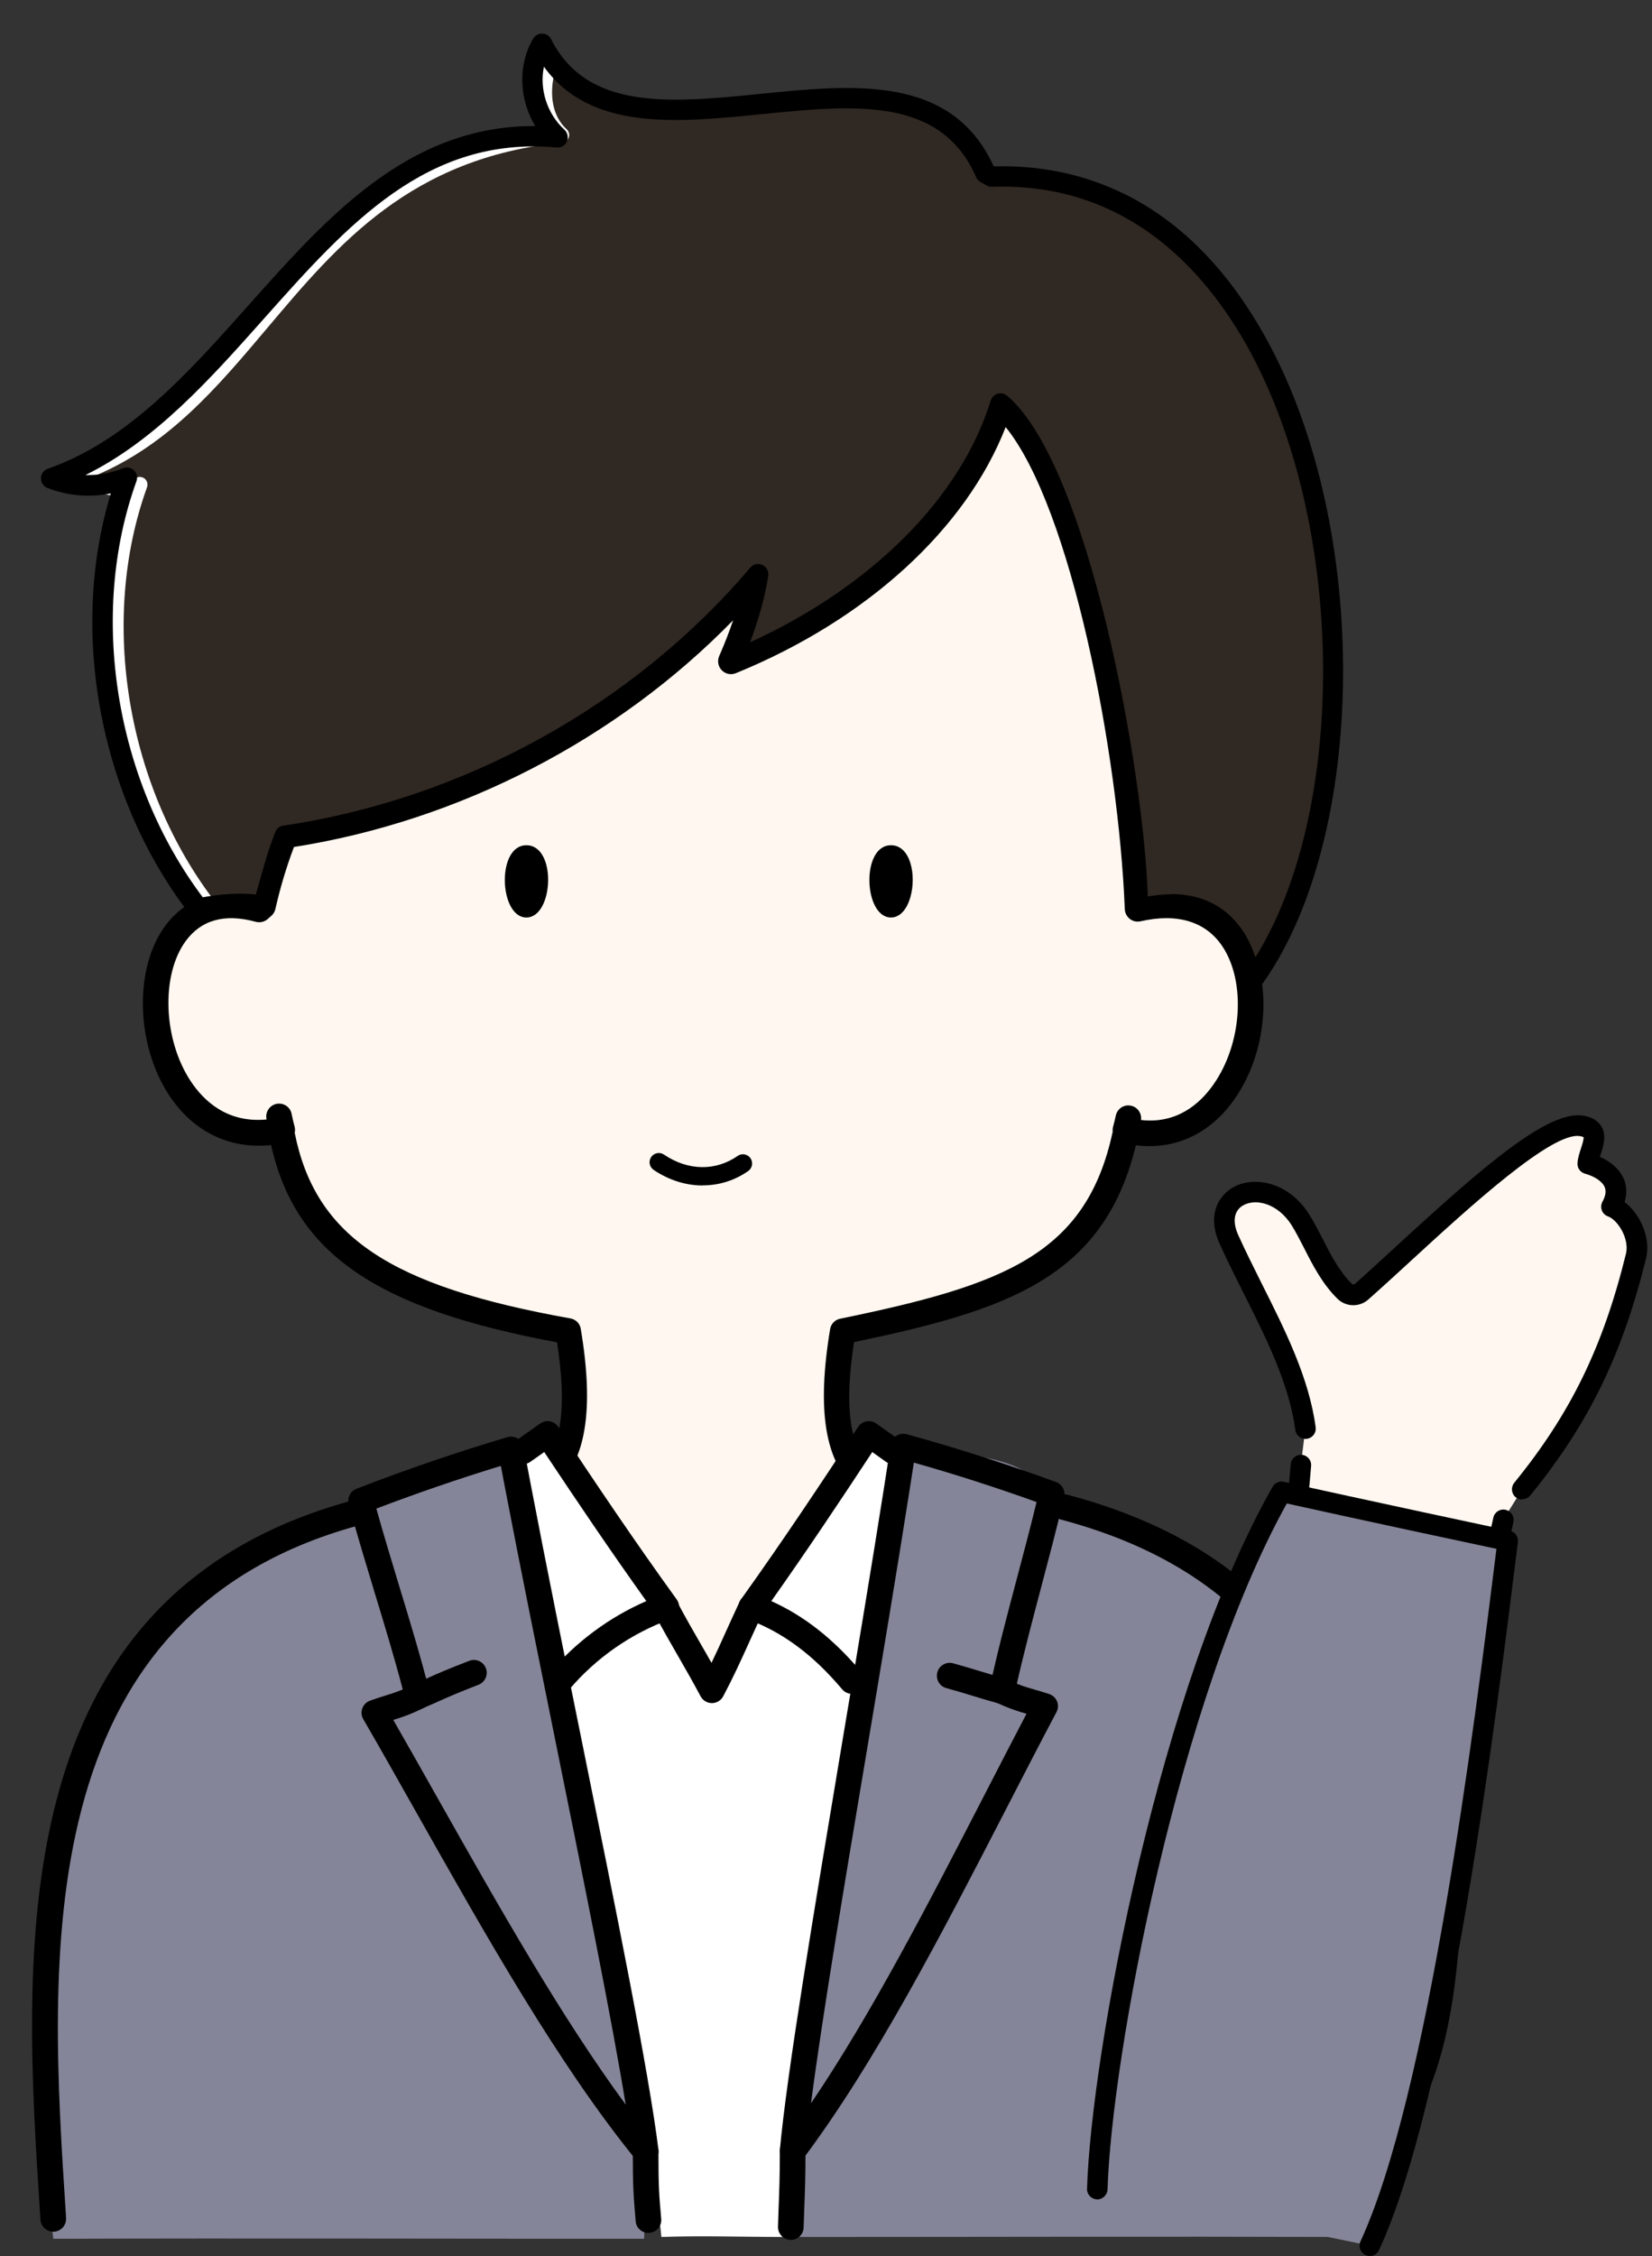
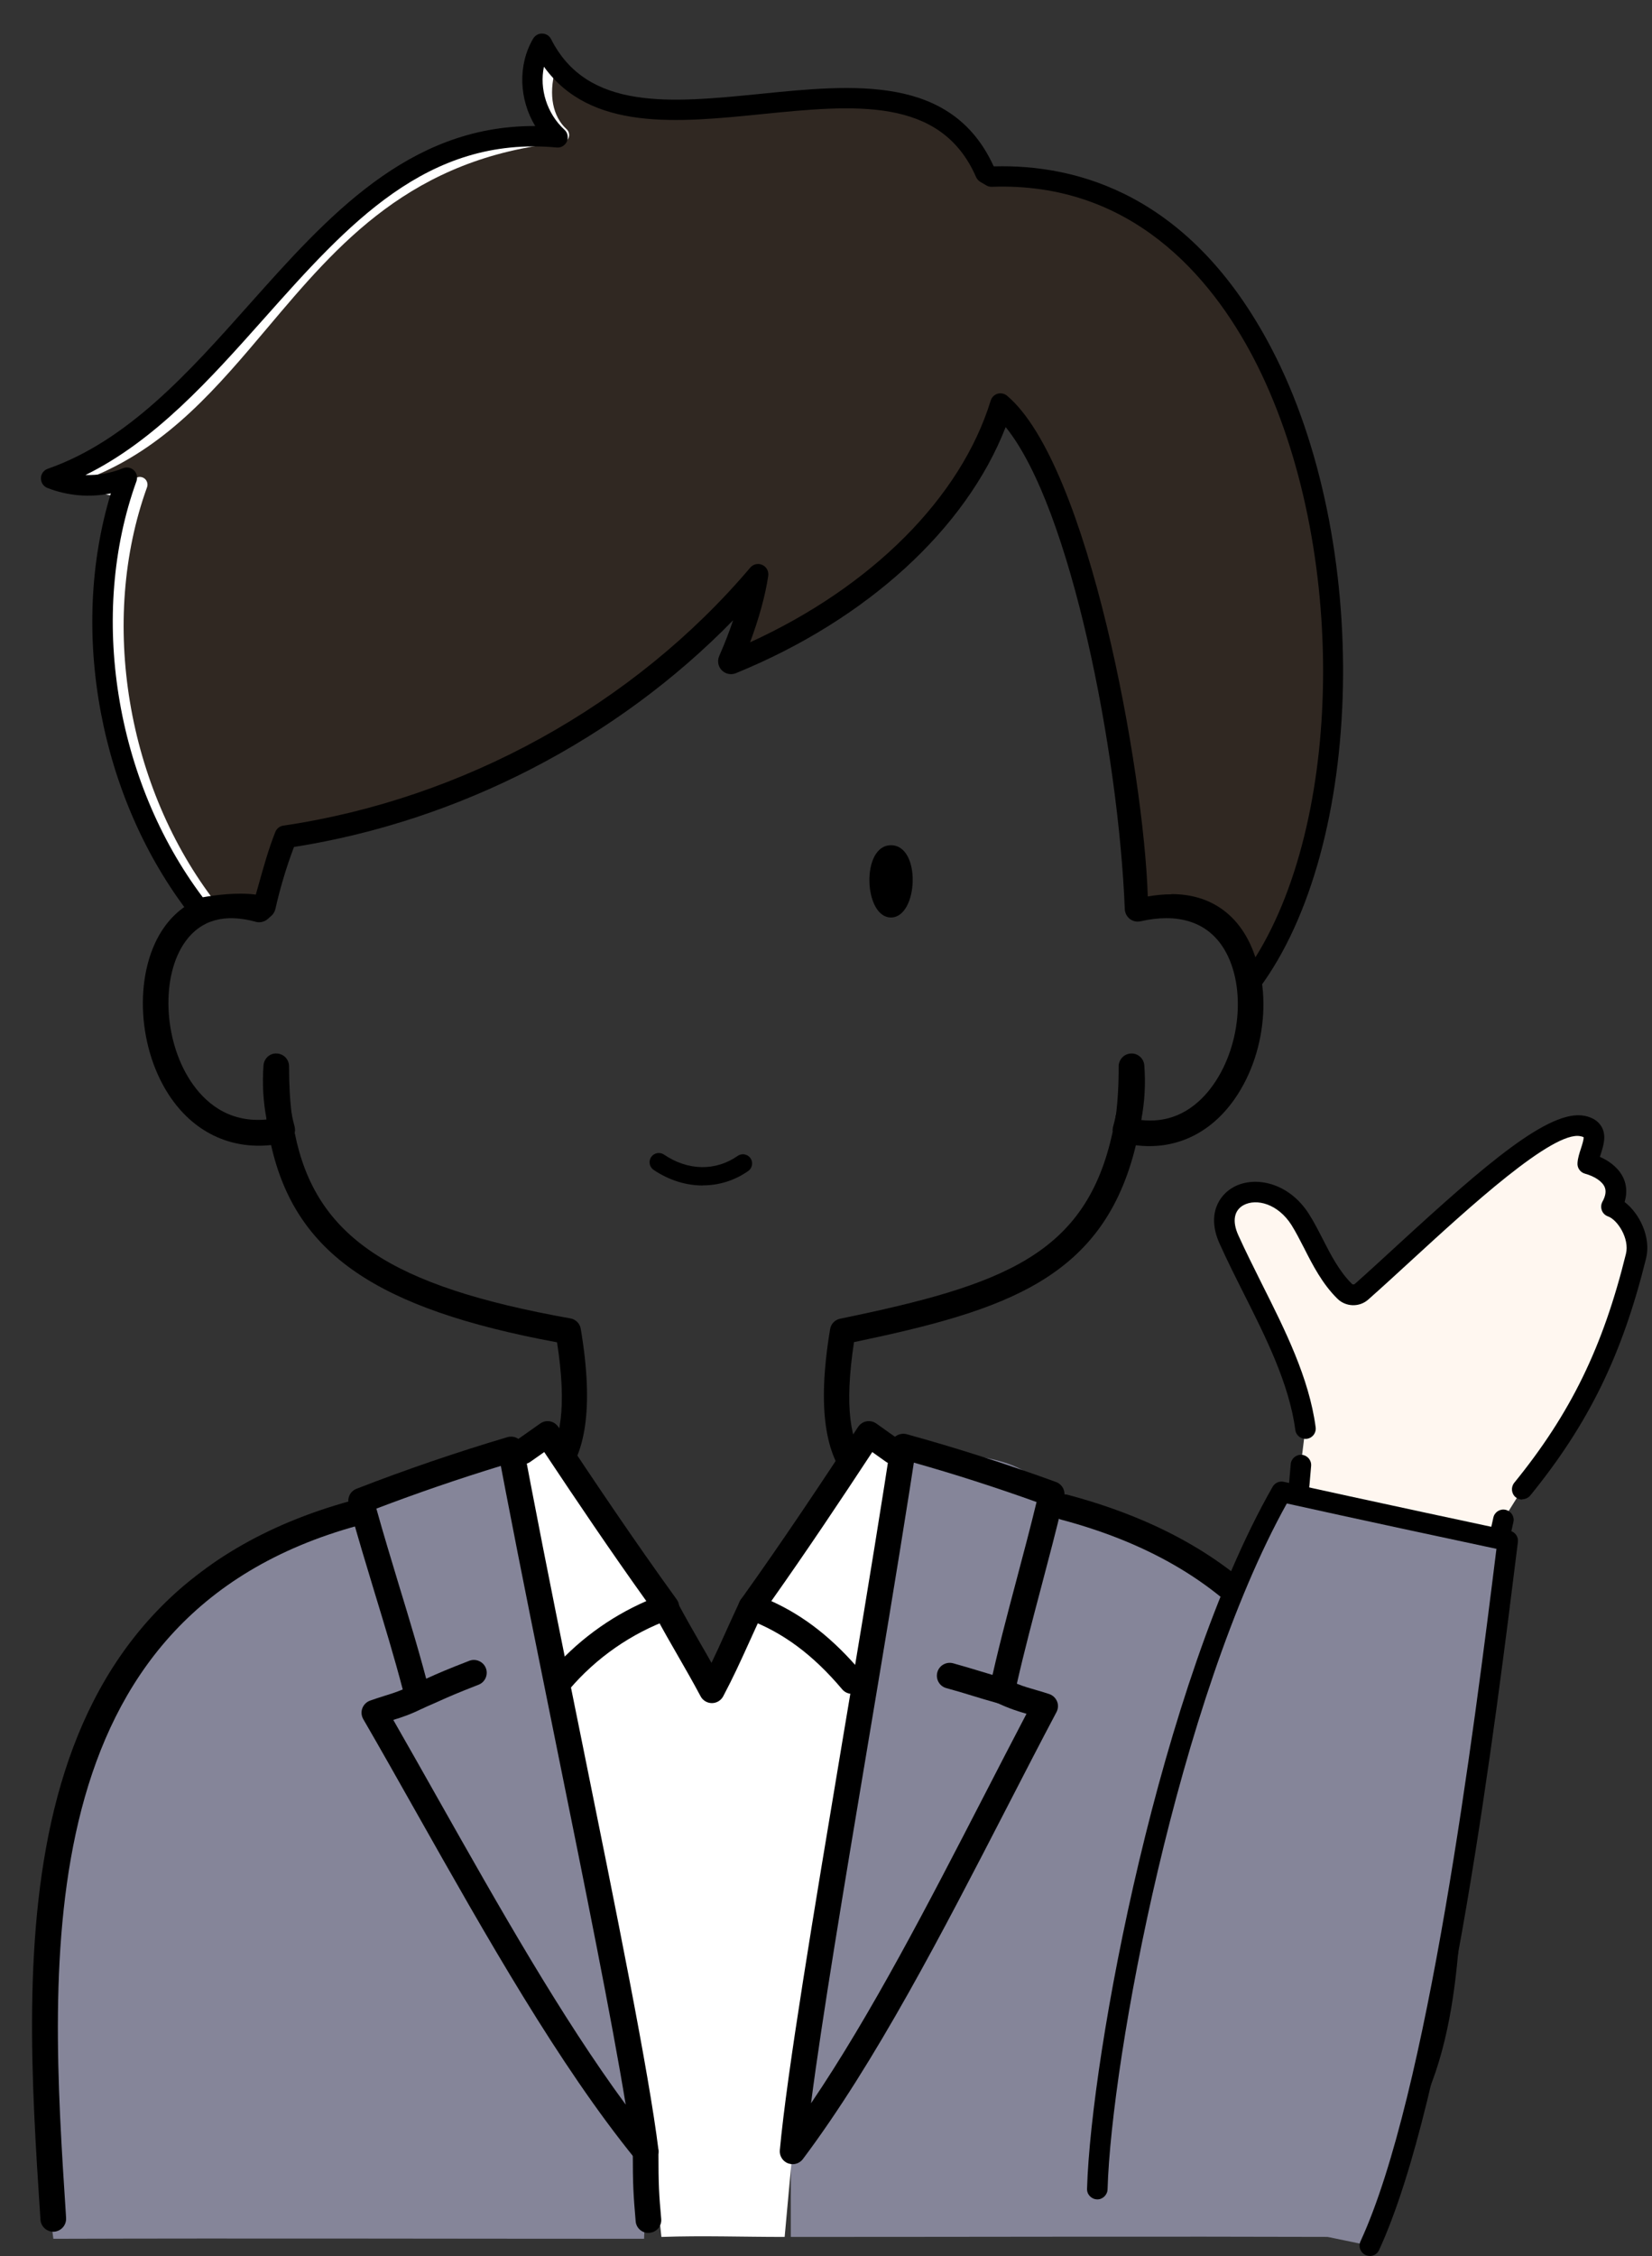
<svg xmlns="http://www.w3.org/2000/svg" height="219.8" preserveAspectRatio="xMidYMid meet" version="1.0" viewBox="21.3 8.1 161.0 219.8" width="161.0" zoomAndPan="magnify">
  <rect x="21.3" y="8.1" width="161.0" height="219.8" fill="#333333" stroke="none" />
  <g>
    <g id="change1_4">
      <path d="M48.51,118.16c-.59,0-1.11-.42-1.23-1.01-.33-1.7-.43-3.46-.3-5.25,.05-.67,.62-1.21,1.29-1.16,.67,.02,1.2,.58,1.2,1.25,0,1.8,.09,3.36,.27,4.76,.09,.67-.37,1.29-1.04,1.39-.07,.01-.13,.02-.2,.02Z" />
    </g>
    <g id="change1_5">
      <path d="M131.28,118.29c-.07,0-.13,0-.2-.02-.67-.11-1.13-.72-1.04-1.39,.2-1.53,.29-3.17,.28-4.88,0-.67,.53-1.23,1.2-1.26,.66-.04,1.25,.48,1.3,1.15,.14,1.8,.04,3.62-.31,5.39-.12,.59-.64,1.01-1.23,1.01Z" />
    </g>
    <g id="change1_6">
      <path d="M131.27,118.32h0c-.69,0-1.25-.56-1.25-1.25,0-.33,.14-.68,.38-.91,.49-.49,1.28-.49,1.77,0,.35,.35,.45,.85,.3,1.29-.16,.51-.63,.88-1.19,.88Z" />
    </g>
    <g>
      <g id="change2_2">
-         <path d="M46.93,96.42c.53-2.35,1.24-4.66,2.12-6.89,17.91-2.64,34.57-11.85,46.13-25.48-.38,2.58-1.36,5.61-2.64,8.51,11.21-4.57,22.59-13.21,26.26-25.15,7.7,6.5,12.78,34,13.38,49.26,16.55-3.74,13.01,25.11-1.19,21.56,.11-.39,.2-.77,.28-1.16-2.39,14.29-11.43,17.37-27.83,20.75-4.45,26.68,17.32,8.45,18.8,26.69-31.13,19.6-48.38,10.08-64.57,0,1.5-18.24,23.51,0,19.02-26.69-19.01-3.39-26.58-8.97-28.18-20.91,.09,.44,.19,.88,.31,1.32-14.97,3.32-17.05-25.53-2.25-21.49l.36-.32Z" fill="#fff7f0" />
-       </g>
+         </g>
      <g id="change1_13">
        <path d="M88.92,177.13c-13.34,0-23.25-6.17-31.92-11.57-.4-.25-.62-.7-.58-1.16,.75-9.11,6.5-10.15,11.13-10.99,5.57-1.01,9.99-1.81,8.04-14.53-17.58-3.26-25.49-8.62-27.87-19.22-4.04,.43-7.61-1.3-9.95-4.87-3.23-4.93-3.41-12.3-.41-16.43,1.95-2.68,4.96-3.75,8.54-3.07,.52-2.12,1.18-4.21,1.98-6.23,.17-.42,.54-.71,.98-.78,17.52-2.58,34.05-11.71,45.36-25.05,.36-.43,.96-.56,1.47-.33,.51,.23,.8,.77,.72,1.32-.26,1.77-.8,3.82-1.58,5.96,11.51-5.39,19.92-13.89,22.77-23.15,.12-.4,.44-.71,.84-.83s.84-.03,1.16,.24c8.26,6.97,12.96,34.73,13.75,48.74,3.95-.51,7.18,.8,9.15,3.74,2.89,4.31,2.49,11.46-.9,16.29-2.37,3.37-5.8,4.95-9.6,4.47-3.13,12.97-12.63,16.08-27.47,19.18-1.93,12.73,2.43,13.54,7.94,14.54,4.58,.84,10.27,1.89,11.01,11,.04,.46-.19,.91-.58,1.16-13.53,8.52-24.6,11.57-33.98,11.57Zm-29.93-13.28c14.64,9.11,31.37,18.96,61.93,0-.79-6.5-4.56-7.19-8.9-7.99-5.85-1.07-12.48-2.29-9.82-18.26,.08-.51,.47-.92,.98-1.02,15.93-3.28,23.99-6.24,26.56-18.22-.02-.16,0-.33,.04-.49,.1-.36,.18-.71,.26-1.07,.14-.67,.78-1.11,1.45-.98,.66,.12,1.1,.74,1.01,1.4,3.51,.4,5.76-1.6,7.06-3.46,2.79-3.97,3.18-10,.87-13.46-1.61-2.41-4.37-3.26-7.98-2.44-.36,.08-.74,0-1.04-.23-.29-.23-.47-.57-.49-.94-.6-15.14-5.22-39.1-11.61-46.98-3.86,9.91-13.53,18.77-26.3,23.98-.47,.19-1.01,.08-1.37-.29-.36-.37-.45-.91-.25-1.38,.52-1.18,.98-2.36,1.36-3.49-11.32,11.6-26.63,19.54-42.8,22.09-.74,1.96-1.35,3.99-1.81,6.04-.06,.26-.2,.5-.4,.67l-.36,.32c-.32,.27-.75,.37-1.15,.26-3.03-.83-5.33-.19-6.85,1.9-2.4,3.31-2.18,9.53,.48,13.59,1.3,1.98,3.6,4.13,7.42,3.77,0-.04-.01-.09-.02-.13-.09-.67,.37-1.29,1.03-1.4,.67-.11,1.3,.32,1.43,.98,.08,.41,.18,.83,.29,1.24,.05,.2,.06,.41,.01,.6,2.02,10.14,9.33,14.96,26.87,18.09,.52,.09,.93,.5,1.01,1.02,2.69,15.98-4.01,17.19-9.92,18.26-4.39,.8-8.21,1.49-9.01,7.98Zm-12.06-67.44h0Z" />
      </g>
    </g>
    <g id="change3_1">
      <path d="M143.15,103.86c15.86-21.17,8.92-79.84-25.23-78.57l-.58-.34c-7.32-16.81-35.37,2.93-43.23-12.61-1.65,2.8-1.11,6.71,1.52,9.12-22.75-2.08-30.29,26.57-49.35,33.23,2.34,.93,5.04,.91,7.37-.06-4.9,13.57-1.87,30.58,6.98,41.98,0,0,3.95-.87,6.29-.2,.71-2.44,1.24-4.66,2.12-6.89,17.91-2.64,34.57-11.85,46.13-25.48-.38,2.58-1.36,5.61-2.64,8.51,11.21-4.57,22.59-13.21,26.26-25.15,7.7,6.5,13.38,37.53,13.38,49.26,10.31-2.64,10.97,7.2,10.97,7.2Z" fill="#302822" />
    </g>
    <g id="change4_1">
      <path d="M41.79,97.32c-.22,0-.45-.1-.59-.29-8.74-11.25-11.65-27.39-7.43-40.62-1.61,.21-3.01-.37-4.48-.98-.28-.12-.58-.24-.88-.36-.29-.12-.48-.4-.47-.71,0-.31,.21-.59,.5-.69,7.78-2.72,12.65-8.5,17.81-14.62,6.84-8.11,13.9-16.48,28.31-18.39-1.01-1.6-1.24-3.75-.61-6.1,.11-.4,.51-.64,.92-.53,.4,.11,.64,.52,.53,.92-.64,2.4-.24,4.5,1.12,5.74,.22,.2,.3,.51,.21,.79-.09,.28-.34,.48-.64,.51-14.75,1.47-21.84,9.89-28.7,18.02-4.9,5.81-9.55,11.32-16.68,14.38,1.38,.54,2.51,.82,3.93,.23,.27-.11,.59-.05,.8,.15s.29,.52,.19,.8c-4.7,13-1.99,29.29,6.75,40.54,.25,.33,.2,.8-.13,1.05-.14,.11-.3,.16-.46,.16Z" fill="#fff" />
    </g>
    <g id="change1_7">
      <path d="M143.15,104.86c-.09,0-.19-.01-.28-.04-.4-.12-.69-.47-.71-.89,0-.09-.32-3.75-2.9-5.6-1.66-1.19-3.96-1.43-6.83-.69-.3,.07-.62,.01-.86-.18s-.39-.48-.39-.79c0-12.03-5.31-39.51-11.95-47.4-3.73,10-13.43,18.97-26.31,24.22-.38,.15-.81,.06-1.09-.23-.28-.29-.36-.73-.2-1.1,.68-1.55,1.26-3.09,1.7-4.54-11.38,12.02-27.02,20.25-43.55,22.82-.53,1.42-.93,2.86-1.35,4.37-.17,.62-.35,1.25-.54,1.9-.15,.53-.7,.83-1.24,.68-1.72-.5-4.77-.01-5.8,.22-.38,.08-.77-.06-1-.36-8.84-11.37-11.85-27.63-7.75-41.08-2.05,.42-4.22,.24-6.18-.53-.39-.15-.64-.53-.63-.95,0-.42,.28-.79,.67-.92,7.8-2.72,13.78-9.44,19.57-15.94,7.65-8.59,15.54-17.45,27.79-17.45h.14c-1.57-2.59-1.72-5.93-.2-8.52,.19-.31,.53-.51,.89-.49,.37,.01,.7,.22,.86,.55,3.55,7.01,11.7,6.19,20.34,5.33,9.19-.93,18.69-1.88,22.78,7.03l.05,.03c8.08-.22,19.17,2.72,27.02,17.71,9.81,18.73,9.21,48.5-1.25,62.46-.19,.26-.49,.4-.8,.4Zm-7.69-9.65c1.93,0,3.59,.5,4.98,1.5,1.79,1.29,2.72,3.17,3.21,4.66,8.8-14.09,8.86-41.11-.21-58.44-4.12-7.87-11.9-17.12-25.47-16.63-.19,.01-.38-.04-.55-.14l-.58-.34c-.18-.11-.32-.27-.41-.46-3.44-7.89-11.91-7.04-20.88-6.14-8.22,.83-16.7,1.68-21.24-4.62-.45,2.15,.28,4.56,2,6.14,.32,.29,.41,.75,.24,1.14s-.58,.64-1,.59c-12.65-1.16-20.36,7.5-28.53,16.68-5.21,5.85-10.58,11.88-17.39,15.23,1.24,.04,2.49-.18,3.65-.66,.37-.15,.79-.07,1.07,.2,.29,.27,.38,.69,.25,1.06-4.69,12.97-2.09,29.18,6.46,40.54,1.07-.19,3.3-.51,5.17-.26,.09-.33,.19-.67,.28-.99,.49-1.75,.95-3.41,1.62-5.11,.13-.33,.43-.57,.78-.62,17.57-2.59,34.16-11.75,45.51-25.14,.29-.34,.77-.45,1.17-.26,.41,.18,.64,.61,.58,1.06-.28,1.91-.9,4.15-1.77,6.48,11.85-5.41,20.54-14.09,23.45-23.55,.1-.32,.35-.57,.67-.67,.32-.09,.67-.02,.93,.2,7.97,6.73,13.34,36.73,13.71,48.78,.8-.14,1.57-.21,2.3-.21Z" />
    </g>
  </g>
  <g>
    <g id="change5_1">
      <path d="M71.1,149.31c-3.63,1.44-18.27,2.72-14.08,6.91-31.41,0-34.15,42.66-30.52,70,19.3-.06,38.49,0,57.57,0,0,0,.15-3.21,.15-8.52-2.59-15.46-9.3-48.88-13.12-68.39Z" fill="#858599" />
    </g>
    <g id="change5_2">
      <path d="M109.61,148.61c3.35,1.89,11.55,.11,14.05,5.62,34.66,9.39,32.5,42.04,28.87,71.81-18.88-.06-35.5,0-54.16,0v-9.02c2.54-15.46,7.5-48.91,11.24-68.41Z" fill="#858599" />
    </g>
    <g id="change4_2">
      <path d="M72.27,149.38c3.68,25.36,10.87,51.12,13.49,76.66,4.12-.14,7.75,0,12.01,0,1.08-11.9,1.94-21.55,3.87-31.83,2.45-14.91,3.19-30.68,7.45-45.09-1.19-.21-2.33-.64-3.37-1.25-5.67,7.52-11.43,15.21-14.53,24.11-4.44-8.47-10.14-16.2-15.82-23.89-.7,.69-3.11,1.28-3.11,1.28Z" fill="#fff" />
    </g>
    <g id="change1_9">
      <path d="M75.83,173.13c-.29,0-.57-.1-.81-.3-.53-.45-.59-1.24-.14-1.76,2.56-3.01,5.79-5.4,9.41-6.98-3.53-4.93-6.85-9.86-9.95-14.52l-1.35,.95c-.56,.4-1.34,.26-1.74-.3-.4-.56-.26-1.34,.3-1.74l2.4-1.69c.28-.2,.62-.27,.95-.21,.33,.06,.62,.26,.81,.54,3.55,5.36,7.41,11.1,11.54,16.81,.23,.32,.3,.72,.18,1.1-.12,.37-.4,.67-.77,.81-3.83,1.39-7.24,3.76-9.88,6.86-.25,.29-.6,.44-.95,.44Z" />
      <path d="M104.34,173.13c-.36,0-.71-.15-.96-.44-2.87-3.4-5.82-5.58-9.29-6.86-.37-.13-.65-.43-.76-.8-.12-.37-.05-.78,.18-1.1,4.08-5.7,7.9-11.45,11.42-16.81,.19-.28,.48-.48,.81-.54,.33-.06,.68,.01,.96,.21l2.38,1.69c.56,.4,.69,1.18,.29,1.74-.4,.56-1.18,.69-1.74,.29l-1.32-.94c-3.07,4.67-6.36,9.6-9.84,14.52,3.25,1.47,6.09,3.72,8.83,6.98,.45,.53,.38,1.32-.15,1.76-.23,.2-.52,.29-.8,.29Z" />
      <path d="M90.68,174.03h0c-.46,0-.89-.26-1.1-.66-.74-1.39-1.48-2.68-2.2-3.93-.73-1.27-1.49-2.58-2.24-4-.32-.61-.09-1.37,.52-1.69,.61-.33,1.37-.09,1.69,.52,.74,1.39,1.48,2.68,2.2,3.93,.36,.62,.73,1.26,1.09,1.91,.47-.97,.91-1.94,1.38-2.99,.42-.92,.86-1.9,1.37-2.99,.29-.62,1.04-.89,1.66-.6,.62,.29,.89,1.04,.6,1.66-.51,1.08-.94,2.04-1.36,2.96-.83,1.83-1.55,3.41-2.51,5.22-.22,.41-.64,.66-1.1,.66Z" />
    </g>
    <g>
      <g id="change1_3">
        <path d="M84.49,225.65c-.64,0-1.19-.49-1.24-1.14-.22-2.56-.28-3.5-.28-6.81,0-.69,.56-1.25,1.25-1.25s1.25,.56,1.25,1.25c0,3.39,.06,4.22,.27,6.59,.06,.69-.45,1.29-1.14,1.35-.04,0-.07,0-.11,0Z" />
        <path d="M84.22,218.95c-.37,0-.73-.16-.97-.46-7.51-9.24-14.55-21.72-21.36-33.78-1.76-3.12-3.49-6.19-5.19-9.12-.18-.32-.22-.7-.09-1.05,.13-.35,.4-.62,.75-.75,.49-.18,.93-.31,1.36-.45,.58-.18,1.14-.35,1.83-.64-.82-3.14-1.8-6.35-2.75-9.47-.8-2.63-1.62-5.35-2.36-8.02-.05-.18-.11-.38-.16-.59-.15-.61,.17-1.24,.76-1.47,4.84-1.88,9.79-3.57,14.71-5.03,.34-.1,.71-.05,1.01,.13,.3,.19,.51,.49,.58,.84,.23,1.26,.48,2.55,.73,3.87,1.47,7.69,3.24,16.42,4.95,24.86,3.35,16.54,6.52,32.17,7.45,39.73,.07,.55-.24,1.08-.75,1.3-.16,.07-.32,.1-.49,.1Zm-24.59-43.28c1.45,2.53,2.93,5.15,4.43,7.81,5.87,10.39,11.91,21.09,18.22,29.67-1.36-8.32-3.98-21.27-6.73-34.84-1.71-8.45-3.48-17.18-4.96-24.88-.16-.85-.32-1.69-.48-2.51-4.06,1.24-8.13,2.64-12.13,4.16,.69,2.49,1.46,5,2.19,7.43,1.06,3.47,2.15,7.07,3.04,10.58,.14,.57-.13,1.16-.65,1.42-1.23,.62-2.11,.91-2.94,1.16Z" />
-         <path d="M62.01,174.64c-.48,0-.94-.28-1.15-.75-.28-.63,.01-1.37,.64-1.65,.58-.25,1.03-.46,1.43-.63,1.13-.51,1.88-.84,4.1-1.7,.64-.25,1.37,.07,1.62,.71,.25,.64-.07,1.37-.71,1.62-2.16,.84-2.85,1.15-3.99,1.66-.4,.18-.86,.38-1.45,.64-.16,.07-.33,.1-.5,.1Z" />
+         <path d="M62.01,174.64c-.48,0-.94-.28-1.15-.75-.28-.63,.01-1.37,.64-1.65,.58-.25,1.03-.46,1.43-.63,1.13-.51,1.88-.84,4.1-1.7,.64-.25,1.37,.07,1.62,.71,.25,.64-.07,1.37-.71,1.62-2.16,.84-2.85,1.15-3.99,1.66-.4,.18-.86,.38-1.45,.64-.16,.07-.33,.1-.5,.1" />
      </g>
      <g id="change1_10">
        <path d="M98.55,218.95c-.15,0-.3-.03-.45-.08-.52-.2-.85-.72-.8-1.28,.69-7.52,3.29-23.06,6.04-39.51,1.44-8.58,2.92-17.45,4.15-25.27,.21-1.36,.42-2.68,.61-3.96,.05-.35,.25-.67,.55-.86,.3-.19,.67-.25,1.01-.16,4.86,1.34,9.76,2.91,14.56,4.66,.59,.22,.93,.83,.79,1.45-.05,.21-.1,.42-.15,.63-.63,2.64-1.35,5.38-2.05,8.02-.83,3.14-1.69,6.38-2.41,9.55,.68,.28,1.24,.43,1.82,.6,.43,.12,.86,.25,1.34,.41,.35,.12,.62,.38,.76,.72s.11,.72-.06,1.04c-1.58,2.98-3.18,6.09-4.82,9.27-6.3,12.22-12.82,24.85-19.89,34.27-.24,.32-.61,.5-1,.5Zm11.81-68.34c-.13,.85-.26,1.71-.4,2.58-1.23,7.83-2.71,16.71-4.15,25.29-2.25,13.43-4.4,26.26-5.47,34.54,5.9-8.71,11.47-19.51,16.88-30,1.4-2.71,2.77-5.38,4.12-7.95-.82-.24-1.69-.5-2.92-1.09-.52-.25-.8-.83-.68-1.39,.76-3.54,1.72-7.16,2.65-10.66,.65-2.46,1.33-5,1.93-7.49-3.95-1.42-7.96-2.71-11.96-3.84Z" />
        <path d="M118.97,174.11c-.11,0-.22-.01-.33-.04-1.08-.3-1.87-.54-2.65-.78-.74-.23-1.47-.45-2.46-.72-.67-.18-1.06-.87-.88-1.54,.18-.67,.87-1.06,1.54-.88,1.01,.28,1.77,.51,2.53,.74,.76,.23,1.53,.47,2.58,.75,.67,.18,1.06,.87,.88,1.54-.15,.55-.66,.92-1.21,.92Z" />
-         <path d="M98.37,226.32s-.03,0-.04,0c-.69-.02-1.23-.6-1.21-1.29l.06-1.75c.07-1.78,.12-3.19,.12-5.58,0-.69,.56-1.25,1.25-1.25s1.25,.56,1.25,1.25c0,2.43-.05,3.86-.12,5.67l-.06,1.75c-.02,.68-.58,1.21-1.25,1.21Z" />
      </g>
      <g id="change1_11">
        <path d="M26.49,225.53c-.65,0-1.2-.51-1.25-1.17l-.02-.36c-1.67-25.46-3.95-60.32,30.33-69.69,.67-.18,1.35,.21,1.54,.88,.18,.67-.21,1.35-.88,1.54-32.31,8.83-30.1,42.51-28.49,67.11l.02,.36c.04,.69-.48,1.28-1.17,1.33-.03,0-.06,0-.08,0Z" />
      </g>
      <g id="change1_12">
        <path d="M153.18,225.53s-.05,0-.07,0c-.69-.04-1.22-.63-1.18-1.32,.14-2.55,.35-5.17,.56-7.94,1.77-23.02,3.98-51.67-27.79-60.12-.67-.18-1.06-.86-.89-1.53s.87-1.06,1.53-.89c33.78,8.98,31.49,38.78,29.64,62.73-.21,2.76-.41,5.37-.56,7.89-.04,.67-.59,1.18-1.25,1.18Z" />
      </g>
    </g>
  </g>
  <g>
    <g id="change2_1">
      <path d="M167.8,156.17c-2.47,10.9-4.08,21.98-4.8,33.12-.42,6.51-.55,13.11-2.43,19.37-1.28,4.25-3.54,8.49-7.46,10.84-3.92,2.35-9.78,2.1-12.55-1.44-1.55-1.98-1.92-4.58-2.01-7.05-.14-3.67,.18-7.35,.67-10.99,2.2-16.51,7.57-32.58,8.86-49.18l.43-3.52c-.84-6.35-4.82-12.56-7.47-18.44-2.12-4.71,4.01-6.57,6.95-1.93,1.34,2.1,2.3,5,4.34,7,.44,.44,1.17,.45,1.64,.03,7.07-6.27,17.64-16.97,21.55-16.14,2.06,.44,.61,2.33,.51,3.66,1.78,.49,3.59,1.88,2.31,4.18,1.4,.49,2.87,2.86,2.39,4.84-2.14,8.69-5.13,15.36-11.09,22.7l-1.85,2.96Z" fill="#fff7f0" />
    </g>
    <g id="change1_1">
      <path d="M169.65,154.2c-.22,0-.44-.07-.63-.22-.43-.35-.49-.98-.15-1.41,5.5-6.76,8.65-13.22,10.89-22.31,.37-1.49-.83-3.33-1.75-3.65-.28-.1-.5-.31-.6-.59s-.08-.58,.06-.84c.31-.56,.38-1.03,.22-1.42-.23-.55-.97-1.05-1.92-1.31-.46-.13-.77-.56-.73-1.04,.03-.49,.19-.97,.34-1.43,.11-.34,.29-.9,.25-1.09-.01,0-.09-.05-.3-.09-2.67-.58-10.96,7.03-16.44,12.06-1.49,1.37-2.92,2.68-4.24,3.85-.86,.77-2.18,.73-3-.07-1.47-1.44-2.42-3.29-3.25-4.93-.42-.81-.81-1.58-1.23-2.25-1.32-2.08-3.41-2.62-4.67-1.95-.94,.51-1.13,1.58-.52,2.93,.7,1.55,1.48,3.1,2.3,4.75,2.26,4.5,4.6,9.15,5.24,13.97,.07,.55-.31,1.05-.86,1.12-.54,.07-1.05-.31-1.12-.86-.6-4.49-2.86-8.99-5.05-13.34-.8-1.59-1.62-3.23-2.34-4.83-1.27-2.83-.04-4.74,1.4-5.51,2.07-1.11,5.36-.43,7.31,2.63,.48,.75,.89,1.55,1.33,2.41,.8,1.57,1.64,3.2,2.87,4.41,.07,.07,.2,.07,.28,0,1.31-1.16,2.73-2.47,4.21-3.83,8.5-7.8,14.79-13.26,18.21-12.54,.77,.16,1.31,.52,1.62,1.05,.51,.87,.18,1.88-.08,2.69-.03,.08-.05,.17-.08,.25,1.12,.49,1.95,1.25,2.33,2.15,.22,.52,.37,1.29,.08,2.25,1.47,1.12,2.6,3.46,2.09,5.5-2.32,9.39-5.58,16.08-11.28,23.09-.2,.24-.49,.37-.78,.37Z" />
    </g>
    <g id="change1_2">
      <path d="M147.34,222.04c-2.87,0-5.72-1.01-7.57-3.37-1.8-2.29-2.13-5.28-2.22-7.63-.13-3.24,.08-6.68,.68-11.16,.97-7.28,2.57-14.57,4.12-21.62,1.97-8.97,4.02-18.25,4.74-27.5,.04-.55,.52-.96,1.07-.92,.55,.04,.96,.52,.92,1.07-.73,9.39-2.79,18.74-4.78,27.78-1.54,7.01-3.14,14.26-4.09,21.45-.58,4.36-.78,7.7-.66,10.82,.09,2.17,.37,4.64,1.8,6.47,2.53,3.23,7.86,3.22,11.25,1.2,3.18-1.9,5.54-5.36,7.02-10.26,1.58-5.26,1.91-10.9,2.23-16.35,.05-.93,.11-1.87,.17-2.8,.72-11.16,2.35-22.35,4.82-33.27,.12-.54,.66-.88,1.2-.75s.88,.66,.75,1.2c-2.46,10.82-4.06,21.91-4.78,32.96-.06,.93-.11,1.86-.17,2.79-.33,5.57-.66,11.33-2.31,16.81-1.62,5.4-4.28,9.24-7.91,11.41-1.8,1.07-4.05,1.69-6.28,1.69Z" />
    </g>
  </g>
  <g>
    <g id="change5_3">
      <path d="M154.8,226.89c6.75-14.63,11.3-51.34,13.44-68.68,0,0-14.94-3.18-22.04-4.77-10.82,18.91-17.57,54.62-17.96,67.94" fill="#858599" />
    </g>
    <g id="change1_14">
      <path d="M154.8,227.89c-.14,0-.28-.03-.42-.09-.5-.23-.72-.83-.49-1.33,6.58-14.25,11.04-49.66,13.25-67.47-3.21-.68-14.23-3.04-20.43-4.42-10.59,19.05-17.09,53.98-17.47,66.83-.02,.55-.5,1-1.03,.97-.55-.02-.99-.48-.97-1.03,.39-13.16,7.13-49.23,18.09-68.4,.22-.38,.66-.58,1.09-.48,7.01,1.57,21.88,4.74,22.03,4.77,.51,.11,.85,.59,.78,1.1-2.18,17.59-6.71,54.19-13.53,68.98-.17,.37-.53,.58-.91,.58Z" />
    </g>
  </g>
  <g id="change1_8">
    <path d="M89.78,123.6c-1.62,0-3.28-.51-4.78-1.52-.41-.28-.52-.84-.24-1.25s.84-.52,1.25-.24c2.34,1.58,5.02,1.63,7.18,.13,.41-.29,.97-.18,1.25,.22,.28,.41,.18,.97-.22,1.25-1.34,.94-2.88,1.4-4.43,1.4Z" />
    <path d="M108.13,90.45c2.99,0,2.66,7.04,0,7.04s-2.94-7.04,0-7.04Z" />
-     <path d="M72.6,90.45c2.99,0,2.66,7.04,0,7.04s-2.94-7.04,0-7.04Z" />
  </g>
</svg>